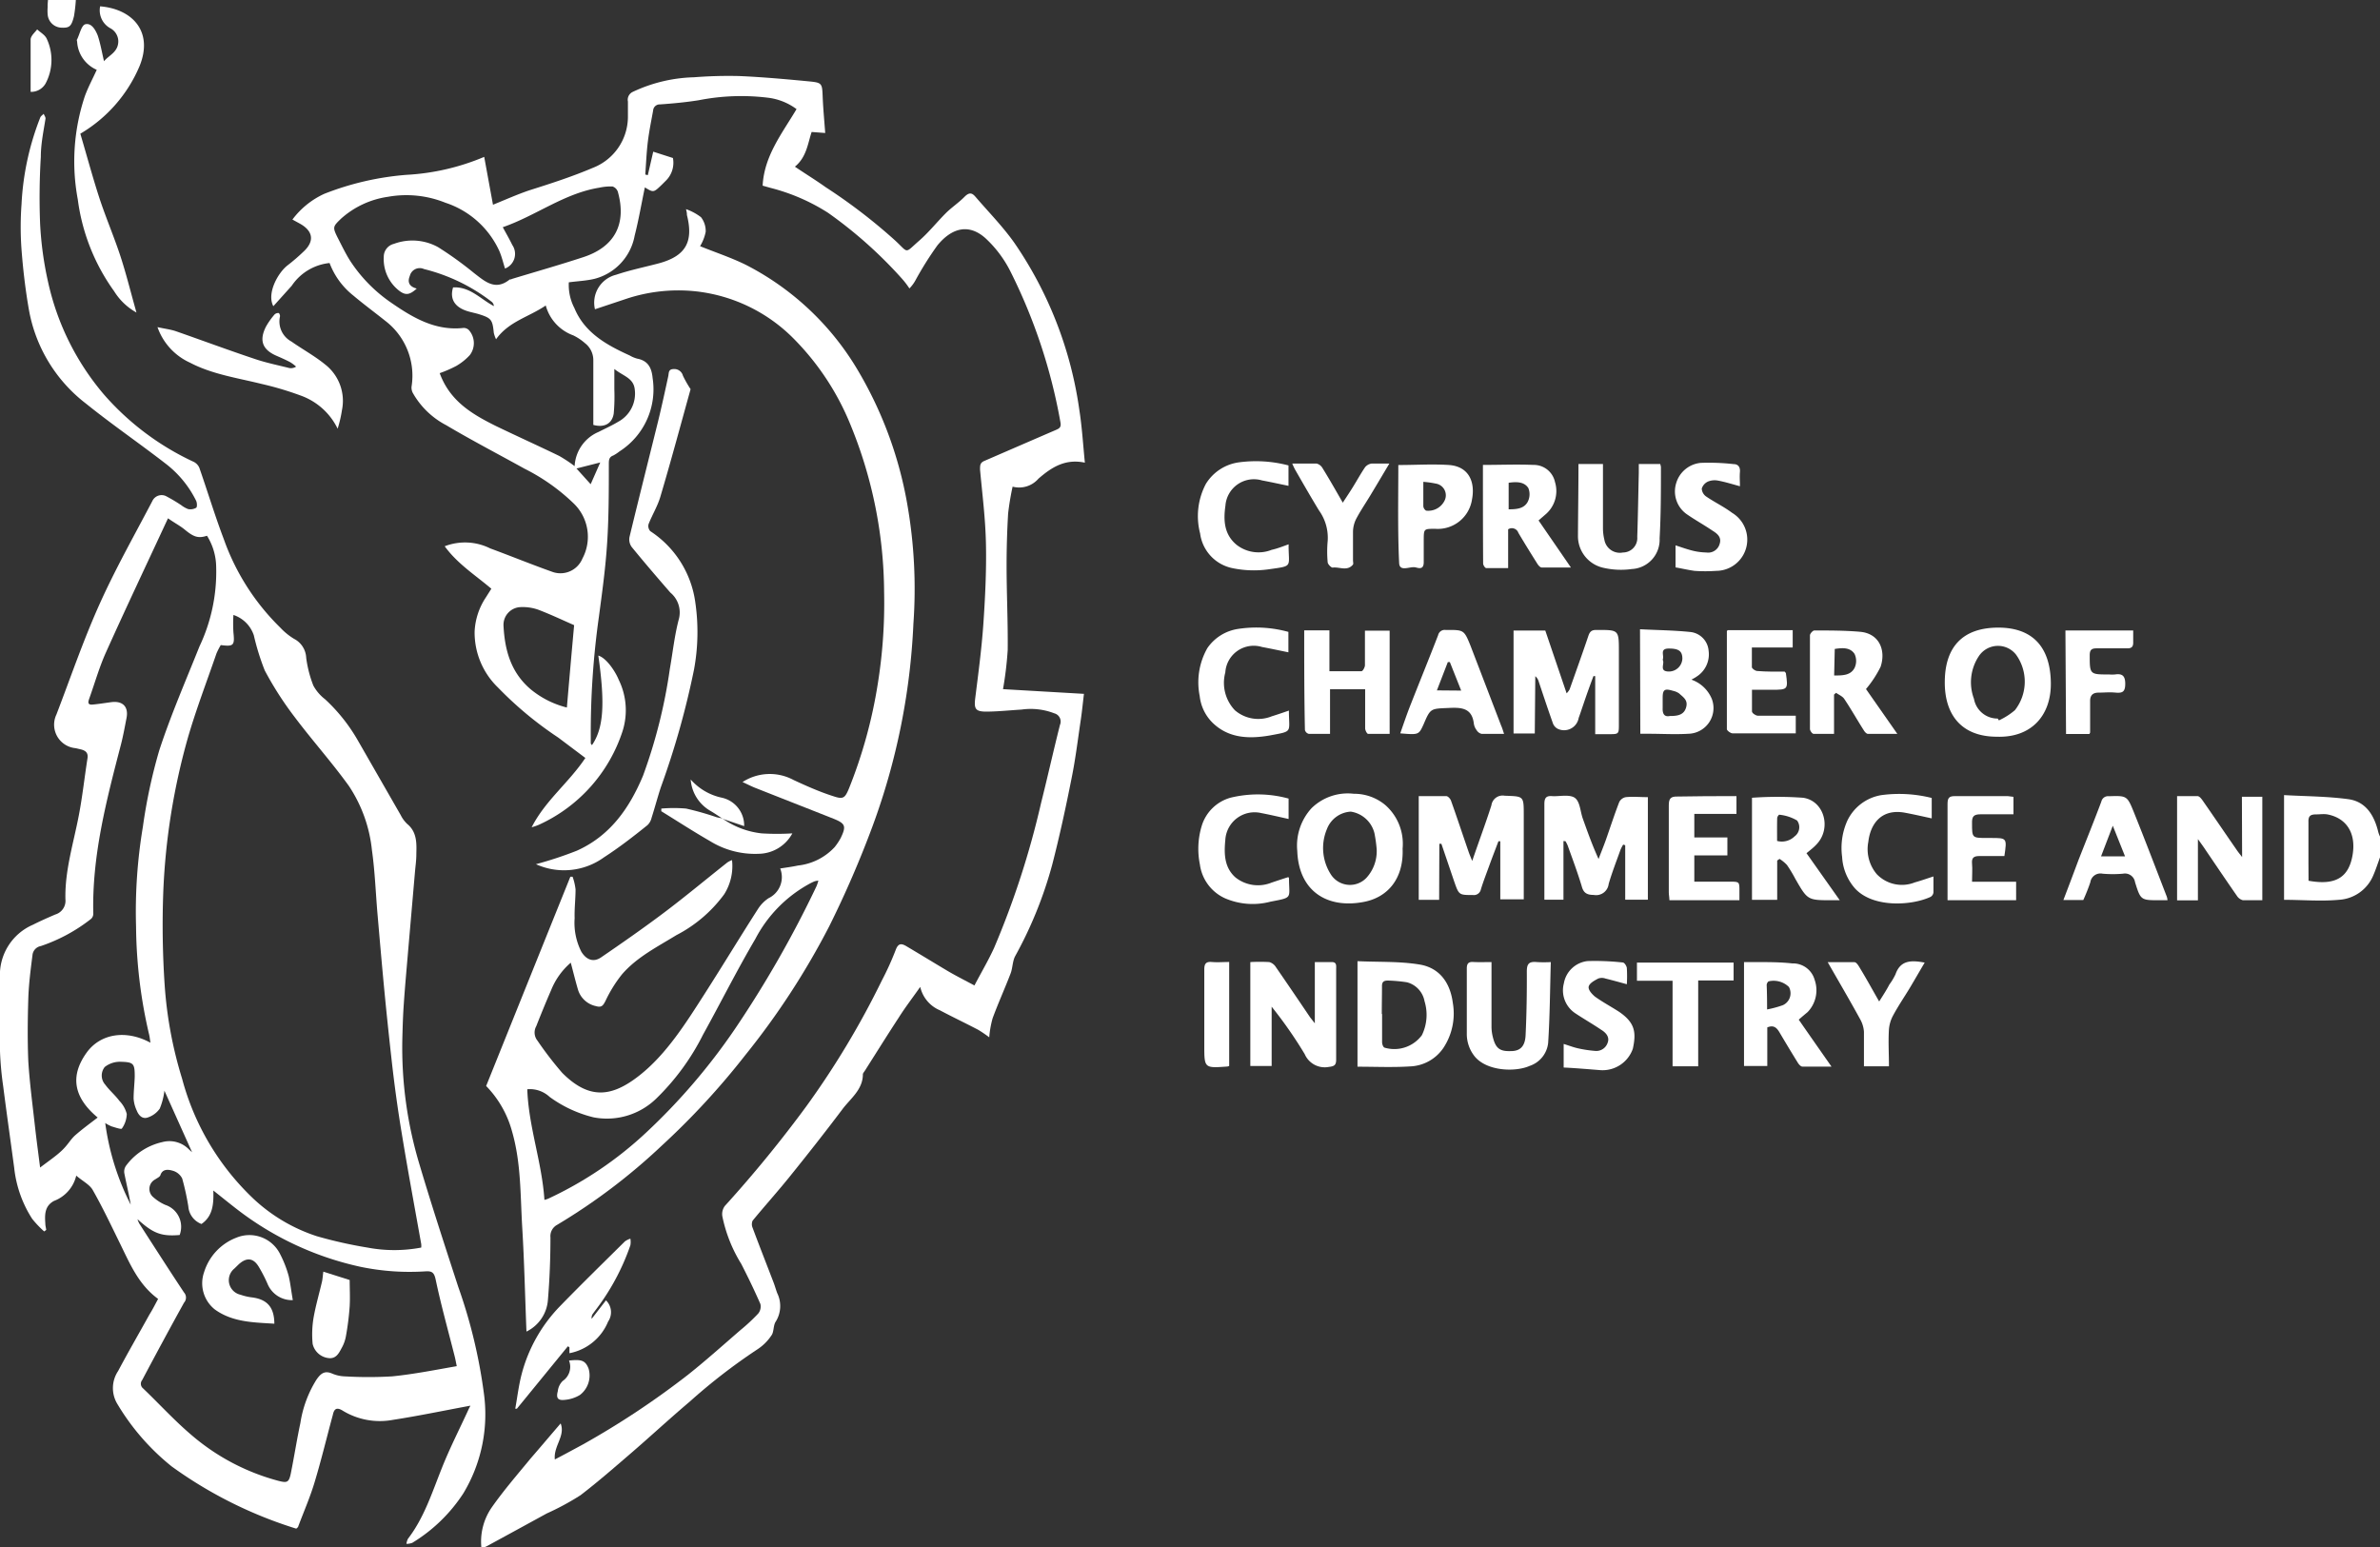
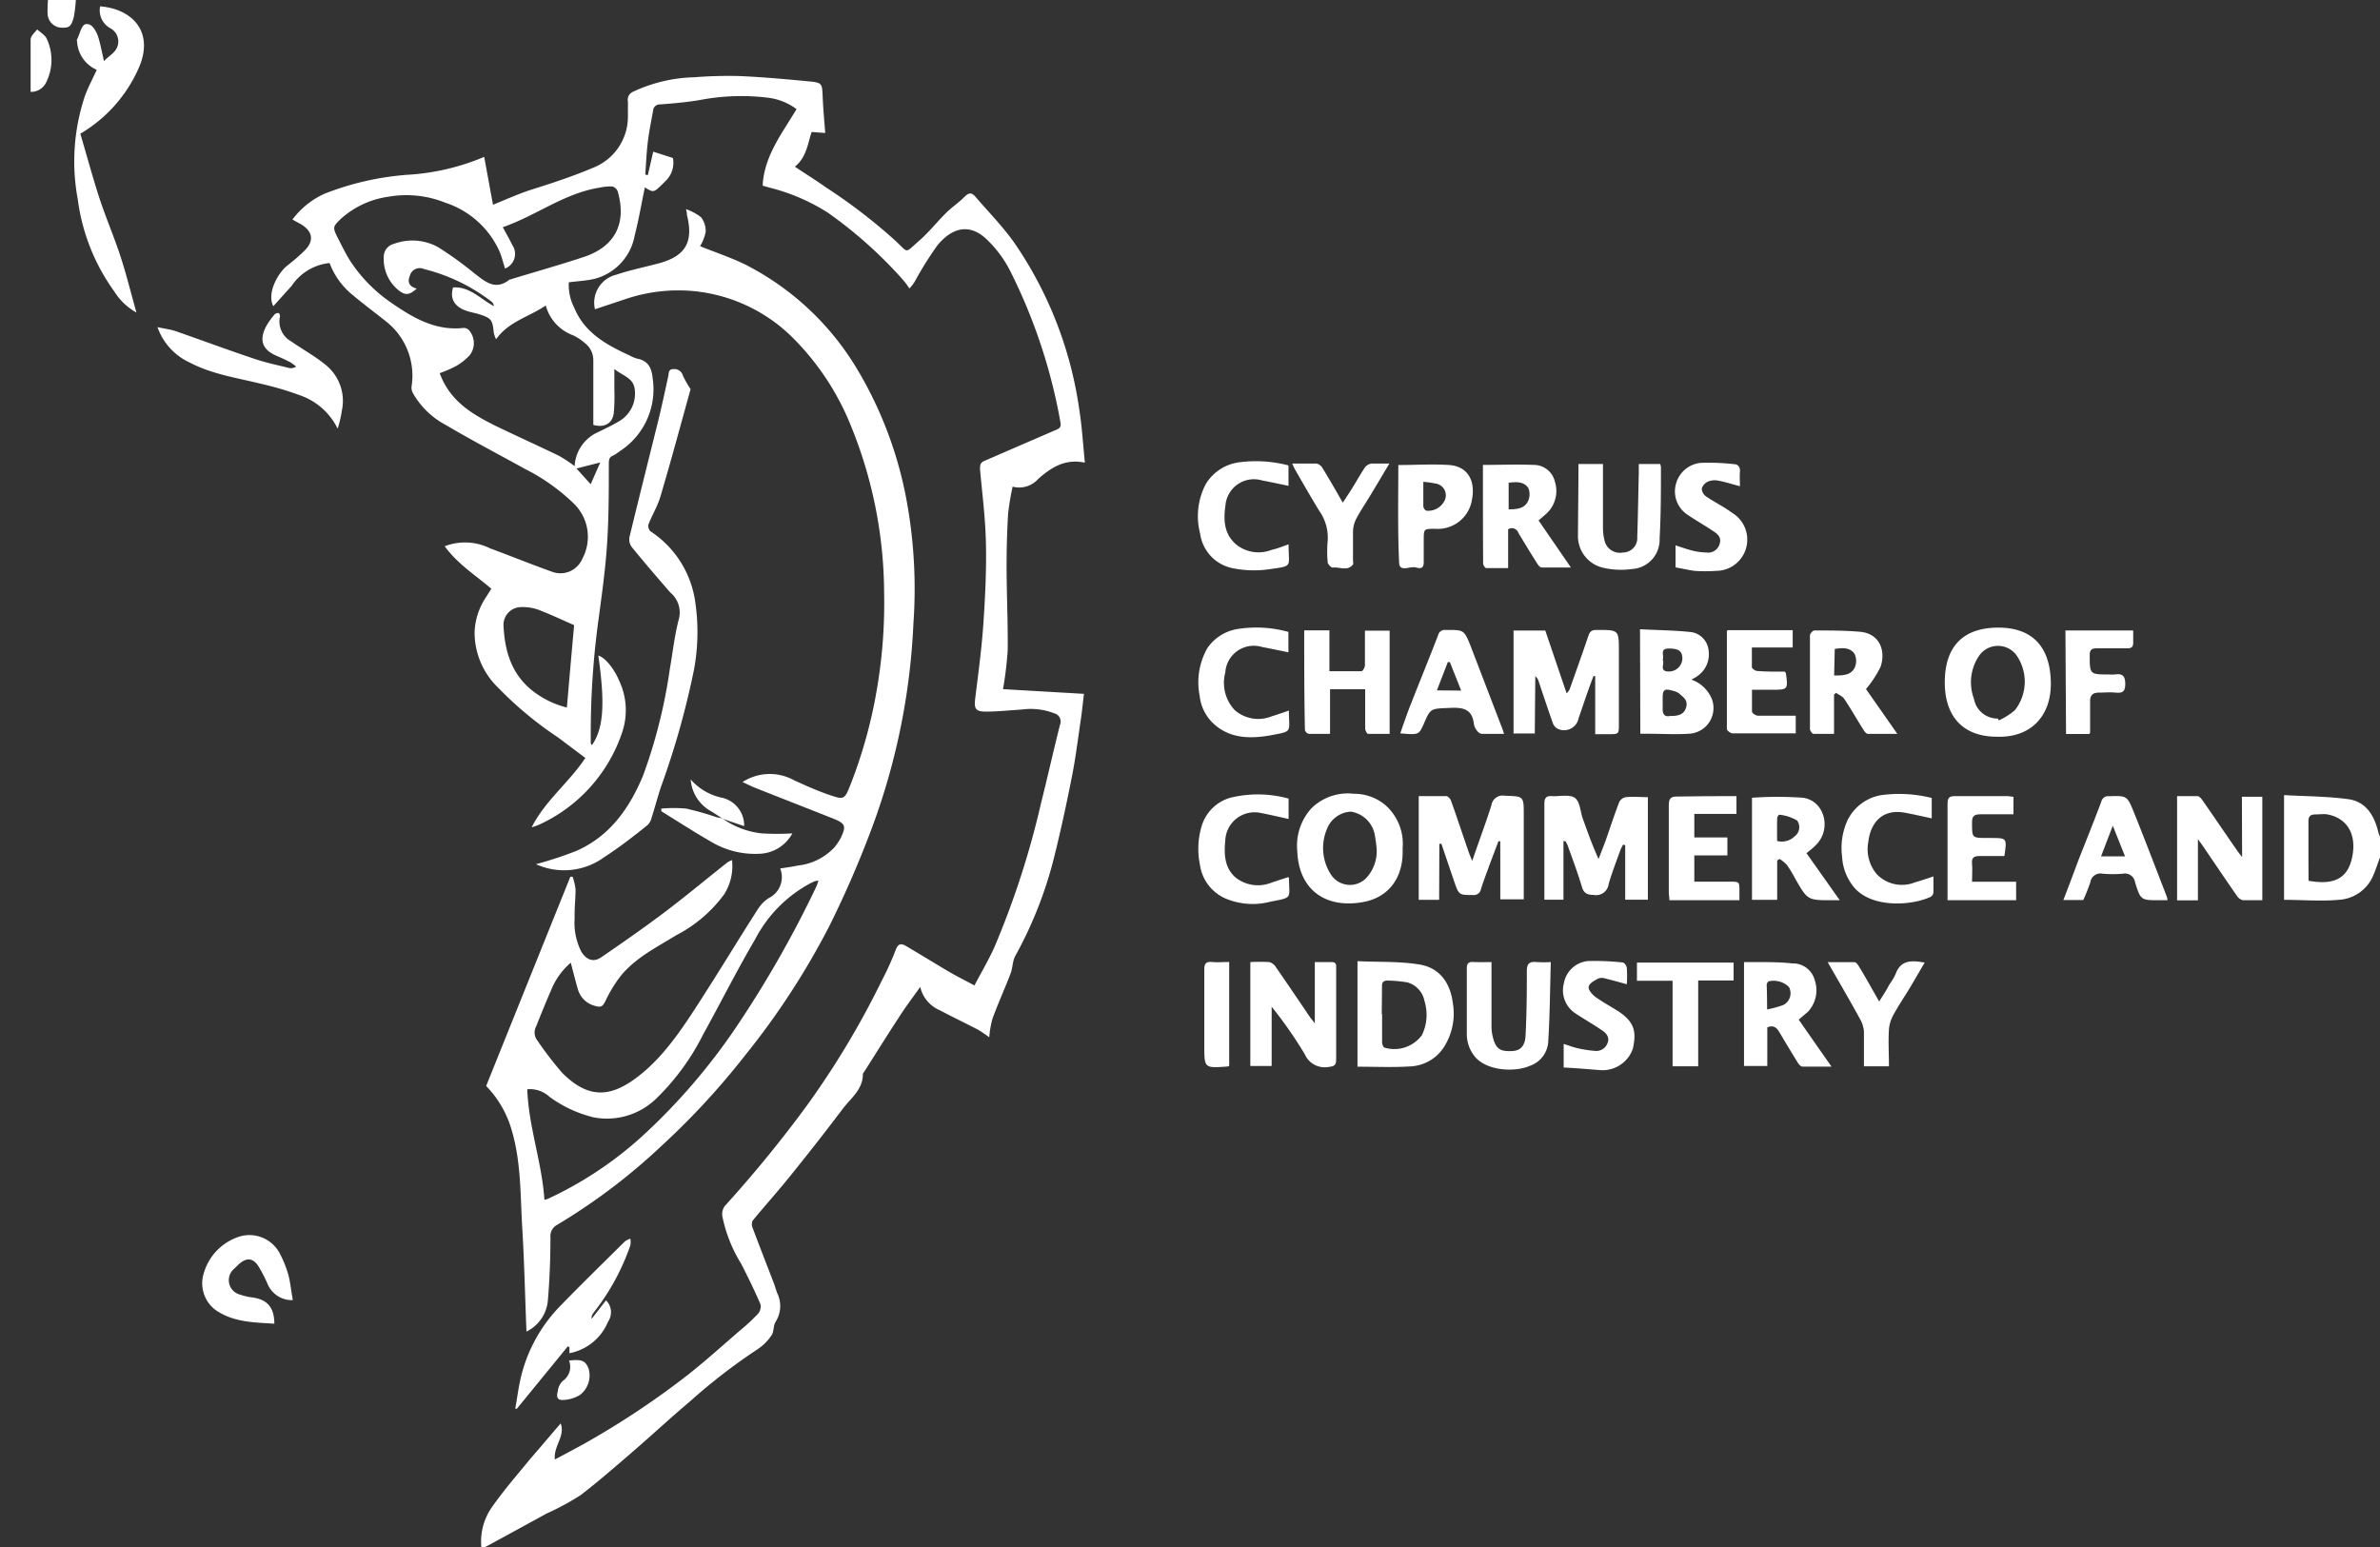
<svg xmlns="http://www.w3.org/2000/svg" width="233.18" height="151.61" viewBox="0 0 233.18 151.61">
  <rect x="0" y="0" width="233.18" height="151.61" fill="#333333" stroke="none" />
  <defs>
    <style>.cls-1{fill:#fff;}</style>
  </defs>
  <g id="Слой_2" data-name="Слой 2">
    <g id="Слой_1-2" data-name="Слой 1">
      <path class="cls-1" d="M233.18,84c-.22.6-.41,1.2-.67,1.79a3.89,3.89,0,0,1-3.39,2.37c-1.75.16-3.53,0-5.34,0V77.9c2.13.12,4.24.12,6.3.4,1.73.24,2.54,1.6,2.93,3.21a2.45,2.45,0,0,0,.17.45Zm-7,2.29c2.63.48,3.93-.31,4.31-2.5s-.62-3.65-2.47-4c-.36-.06-.73,0-1.09,0-.57,0-.78.16-.76.74,0,1.36,0,2.72,0,4.08Z" />
      <path class="cls-1" d="M43.57,53.52a5.53,5.53,0,0,1,4.46.21c2.06.76,4.09,1.59,6.15,2.32a2.33,2.33,0,0,0,2.88-1.32,4.53,4.53,0,0,0-.89-5.44,19.42,19.42,0,0,0-4.78-3.37c-2.56-1.42-5.16-2.77-7.67-4.26a8,8,0,0,1-3.29-3.19,1.16,1.16,0,0,1-.11-.58,6.76,6.76,0,0,0-2.59-6.47c-1-.8-2.1-1.61-3.12-2.47a7.37,7.37,0,0,1-2.32-3.18A5.09,5.09,0,0,0,28.58,28L26.78,30c-.66-1.24.43-3.25,1.39-4a18.82,18.82,0,0,0,1.59-1.37c1.07-1,.92-2-.38-2.72l-.73-.4a8.11,8.11,0,0,1,3.12-2.52,27.89,27.89,0,0,1,8.06-1.86,22.71,22.71,0,0,0,7.61-1.76l.86,4.69c1.21-.49,2.35-1,3.52-1.4C53.9,18,56,17.33,58.07,16.45a5.38,5.38,0,0,0,3.45-4.94c0-.52,0-1,0-1.56A.85.85,0,0,1,62,9,14.92,14.92,0,0,1,68,7.57a43.49,43.49,0,0,1,4.42-.12c2.31.1,4.62.31,6.92.53,1.2.12,1.21.22,1.26,1.46s.16,2.34.25,3.59l-1.33-.1c-.38,1.14-.5,2.47-1.64,3.4,1,.68,2.05,1.32,3,2a54.25,54.25,0,0,1,6.83,5.24c1.35,1.25.88,1.29,2.36,0,.94-.82,1.73-1.82,2.62-2.71.57-.56,1.24-1,1.8-1.57s.83-.31,1.16.08c1.26,1.46,2.62,2.85,3.73,4.42a38.27,38.27,0,0,1,6.37,16.39c.26,1.66.36,3.35.54,5.15-1.93-.41-3.27.46-4.55,1.57a2.5,2.5,0,0,1-2.53.78,26,26,0,0,0-.44,2.64c-.1,1.69-.15,3.39-.15,5.08,0,2.76.14,5.52.11,8.28a34.91,34.91,0,0,1-.46,3.84l7.93.46c-.1.81-.18,1.65-.3,2.47-.29,1.93-.52,3.88-.91,5.79-.56,2.83-1.17,5.65-1.89,8.44a40.06,40.06,0,0,1-3.64,9c-.27.51-.24,1.18-.46,1.73-.56,1.46-1.21,2.89-1.75,4.36a9.68,9.68,0,0,0-.33,1.86,12.32,12.32,0,0,0-1.09-.74c-1.24-.65-2.51-1.25-3.75-1.91a3.27,3.27,0,0,1-1.92-2.29c-.78,1.11-1.47,2-2.1,3-1.12,1.71-2.21,3.46-3.31,5.19-.07.12-.2.25-.21.37,0,1.51-1.21,2.37-2,3.42-1.67,2.22-3.39,4.4-5.13,6.56-1.19,1.48-2.46,2.89-3.67,4.36a.87.87,0,0,0,0,.71c.67,1.8,1.38,3.6,2.07,5.4.12.32.21.65.34,1a2.87,2.87,0,0,1-.17,2.82c-.23.39-.15,1-.4,1.32a4.8,4.8,0,0,1-1.37,1.36,57,57,0,0,0-6.64,5.13c-2,1.69-3.9,3.46-5.88,5.16-1.57,1.35-3.14,2.72-4.81,4a25.65,25.65,0,0,1-3.31,1.79q-2.92,1.6-5.86,3.2a4.84,4.84,0,0,1-.54.22,5.89,5.89,0,0,1,1-4c1.17-1.67,2.52-3.23,3.82-4.81,1-1.15,1.94-2.27,2.94-3.43.48,1.24-.71,2.2-.57,3.53,1-.52,1.88-1,2.75-1.47a82.25,82.25,0,0,0,10.31-6.84c1.75-1.39,3.42-2.89,5.12-4.36a18,18,0,0,0,1.75-1.63,1.1,1.1,0,0,0,.21-.93c-.58-1.33-1.21-2.63-1.87-3.92a14.25,14.25,0,0,1-1.86-4.68,1.35,1.35,0,0,1,.24-1A122.52,122.52,0,0,0,79,108.39,83.16,83.16,0,0,0,86.4,96.06a28.47,28.47,0,0,0,1.36-3c.26-.7.6-.62,1.07-.34,1.35.8,2.69,1.62,4,2.4.83.49,1.69.92,2.64,1.43.68-1.3,1.37-2.46,1.93-3.69A84.34,84.34,0,0,0,102,78.67c.64-2.55,1.21-5.11,1.85-7.65a.83.83,0,0,0-.55-1.13,6.41,6.41,0,0,0-3.21-.37c-1.14.07-2.27.19-3.4.2s-1.27-.26-1.14-1.33c.3-2.39.62-4.79.79-7.19.18-2.61.31-5.22.26-7.83s-.36-4.91-.58-7.36c0-.43,0-.68.44-.86,2.31-1,4.61-2,6.93-3,.4-.17.61-.27.5-.81A53.86,53.86,0,0,0,99,26.6a11.41,11.41,0,0,0-2.48-3.29c-1.61-1.41-3.25-1-4.67.72a32.29,32.29,0,0,0-2.15,3.42,3.58,3.58,0,0,1-.6.81,8,8,0,0,0-.77-1,43,43,0,0,0-7.2-6.41,19.32,19.32,0,0,0-5.63-2.44l-.78-.22c.15-2.93,1.91-5.12,3.32-7.5a5.87,5.87,0,0,0-2.83-1.12,21.55,21.55,0,0,0-6.75.25c-1.26.2-2.53.32-3.81.41a.64.64,0,0,0-.66.6c-.18,1-.39,2-.52,3.07s-.17,2.13-.25,3.2l.25.06L64,14.86l1.93.62a2.46,2.46,0,0,1-.71,2.24l-.36.36c-.83.8-.83.8-1.68.28-.33,1.56-.6,3.17-1,4.73a5.36,5.36,0,0,1-3.94,4.23c-.79.19-1.61.22-2.51.34a4.89,4.89,0,0,0,.55,2.53c1,2.42,3.17,3.62,5.42,4.64a3,3,0,0,0,.74.31c1.06.2,1.41.92,1.5,1.9a7.22,7.22,0,0,1-3.25,7.19,4,4,0,0,1-.61.4c-.44.16-.43.49-.43.88,0,2.53,0,5.07-.16,7.6S59,58,58.68,60.41a81.43,81.43,0,0,0-.8,11.78c0,.21,0,.43,0,.65A.42.42,0,0,0,58,73c1.13-1.64,1.3-4,.62-8.77.8.24,1.67,1.56,2,2.37A6.78,6.78,0,0,1,61,71.62a15.26,15.26,0,0,1-8.21,9.19,5.3,5.3,0,0,1-.7.24c1.35-2.64,3.65-4.37,5.26-6.79l-2.66-2a35.55,35.55,0,0,1-5.9-4.9,7.49,7.49,0,0,1-2.29-5.47,6.56,6.56,0,0,1,1.09-3.34l.55-.87C46.56,56.34,44.81,55.23,43.57,53.52Zm9.9-23.59c-1.67,1.14-3.61,1.55-4.87,3.31a3.18,3.18,0,0,1-.22-.63c-.13-1.3-.24-1.45-1.5-1.84-.33-.1-.66-.16-1-.26-1.32-.38-1.84-1.21-1.49-2.35,1.66-.1,2.7,1.16,4,1.83a.63.63,0,0,0-.19-.4,17.87,17.87,0,0,0-6.66-3.23,1,1,0,0,0-1.39.68c-.27.65,0,1.06.68,1.23-.69.63-1.09.7-1.74.2a3.92,3.92,0,0,1-1.49-3.3,1.3,1.3,0,0,1,1-1.28,5.2,5.2,0,0,1,4.33.33,34.67,34.67,0,0,1,3.51,2.53c1.08.83,2.09,1.77,3.5.63.05,0,.14,0,.21-.05,2.31-.7,4.63-1.36,6.92-2.11,3.16-1,4.35-3.28,3.46-6.44a.82.82,0,0,0-.52-.51,5.21,5.21,0,0,0-1.3.12c-3.43.55-6.19,2.74-9.45,3.87.34.63.66,1.18.93,1.74a1.54,1.54,0,0,1-.71,2.31c-.18-.57-.32-1.16-.55-1.7a8.83,8.83,0,0,0-5.3-4.75,10.23,10.23,0,0,0-5.61-.58,8.74,8.74,0,0,0-4.59,2.13c-.81.78-.86.84-.37,1.83.41.79.79,1.6,1.27,2.35a14.71,14.71,0,0,0,3.9,4c2.15,1.49,4.38,2.85,7.18,2.54a.71.71,0,0,1,.51.19,1.93,1.93,0,0,1,.11,2.47,5.59,5.59,0,0,1-1.34,1.07,12.06,12.06,0,0,1-1.61.7c1,2.73,3.14,4,5.49,5.17,2.07,1,4.16,1.94,6.22,2.94a14.38,14.38,0,0,1,1.51,1,3.85,3.85,0,0,1,2.34-3.35c.65-.33,1.32-.63,1.93-1a3.13,3.13,0,0,0,1.62-3.17c-.12-1.13-1.14-1.3-2-2,0,.79,0,1.38,0,2a18.71,18.71,0,0,1-.06,2.37c-.16,1-.93,1.4-2,1.11,0-2.09,0-4.2,0-6.31a2.1,2.1,0,0,0-.82-1.7,5.15,5.15,0,0,0-1.14-.76A4.32,4.32,0,0,1,53.47,29.93Zm2.78,31.32c-1.14-.5-2.32-1.06-3.53-1.52a4.62,4.62,0,0,0-1.7-.25,1.74,1.74,0,0,0-1.69,1.8c.12,2.43.73,4.61,2.66,6.25a9,9,0,0,0,3.55,1.79C55.77,66.62,56,64,56.25,61.25Zm2.56-15.94-2.33.59,1.39,1.54Z" />
-       <path class="cls-1" d="M15.49,127.26c-1.89-1.38-2.73-3.38-3.68-5.32-.88-1.79-1.73-3.6-2.72-5.34-.3-.54-1-.88-1.62-1.42a3.51,3.51,0,0,1-2.18,2.48c-.92.5-.91,1.34-.85,2.21,0,.21.06.42.09.63l-.2.15a9.85,9.85,0,0,1-1.18-1.24,11.46,11.46,0,0,1-1.76-5c-.36-2.68-.74-5.34-1.08-8A31.68,31.68,0,0,1,0,103c0-2.38,0-4.76,0-7.14a5.36,5.36,0,0,1,3.23-5.26c.71-.36,1.44-.68,2.18-1a1.4,1.4,0,0,0,1-1.49c-.07-2.82.8-5.52,1.32-8.26.35-1.83.55-3.7.84-5.54.09-.54-.17-.76-.61-.88l-.57-.13A2.31,2.31,0,0,1,5.53,70c1.38-3.6,2.63-7.26,4.21-10.78s3.42-6.76,5.18-10.12a1,1,0,0,1,1.35-.49,17,17,0,0,1,1.48.88,2.65,2.65,0,0,0,.69.39,1.16,1.16,0,0,0,.78-.13c.11-.08.09-.48,0-.68a10.34,10.34,0,0,0-3-3.65c-2.58-2-5.27-3.84-7.8-5.88a14.85,14.85,0,0,1-5.59-9.21c-.34-1.94-.57-3.9-.72-5.86a30.32,30.32,0,0,1,0-4.47,26.74,26.74,0,0,1,1.84-8.5c.06-.14.22-.23.33-.35.06.16.19.32.18.47C4.27,12.83,4,14.09,4,15.36a65.49,65.49,0,0,0-.07,6.57,33.67,33.67,0,0,0,.77,5.65A25.38,25.38,0,0,0,10.2,38.67,26.46,26.46,0,0,0,19,45.26a1.17,1.17,0,0,1,.53.57c.81,2.32,1.52,4.68,2.4,7a22.73,22.73,0,0,0,5.54,8.67,6.28,6.28,0,0,0,1.34,1.09A2.19,2.19,0,0,1,30,64.45a11.57,11.57,0,0,0,.7,2.72,4.28,4.28,0,0,0,1.15,1.34,16.93,16.93,0,0,1,3.19,4l4.22,7.35a3.11,3.11,0,0,0,.64.87c1,.82.91,2,.89,3,0,.55-.08,1.11-.13,1.66L40,93c-.15,1.8-.32,3.6-.44,5.4-.08,1.11-.11,2.22-.14,3.33a39.59,39.59,0,0,0,1.7,12.43c1.19,4,2.5,8,3.78,11.93a51,51,0,0,1,2.49,10.29,15,15,0,0,1-2,9.94,15.65,15.65,0,0,1-5,4.84,1.7,1.7,0,0,1-.57.1,1.54,1.54,0,0,1,.15-.5c1.59-2.07,2.36-4.53,3.31-6.9.79-2,1.77-3.9,2.66-5.85l.15-.29c-2.58.48-5.07,1-7.59,1.39a7,7,0,0,1-4.89-.88c-.64-.41-.88-.18-1,.39-.6,2.21-1.13,4.43-1.79,6.61-.44,1.47-1.06,2.88-1.6,4.32,0,.08-.12.14-.19.22a42,42,0,0,1-12.2-6.09,22.77,22.77,0,0,1-5.34-6.14,3,3,0,0,1,.08-3.21c1-1.88,2.06-3.71,3.09-5.57C14.94,128.32,15.19,127.82,15.49,127.26ZM21.63,63.2a7,7,0,0,0-.42.82c-.95,2.76-2,5.49-2.81,8.29a64.75,64.75,0,0,0-2.4,15,87.46,87.46,0,0,0,.14,9.3,40.21,40.21,0,0,0,1.7,9.07,25.06,25.06,0,0,0,7.07,11.84,16.6,16.6,0,0,0,6.14,3.6A43.15,43.15,0,0,0,36,122.23a14.15,14.15,0,0,0,5.27,0,1.94,1.94,0,0,0,0-.34c-.64-3.6-1.31-7.19-1.9-10.8-.4-2.4-.73-4.81-1-7.23s-.5-4.59-.72-6.89-.44-4.84-.65-7.26c-.19-2.14-.26-4.3-.56-6.42A13.91,13.91,0,0,0,34.18,77c-1.68-2.33-3.6-4.47-5.32-6.76a32.88,32.88,0,0,1-2.92-4.55,23.74,23.74,0,0,1-1.07-3.44,3.15,3.15,0,0,0-2-2,13.74,13.74,0,0,0,0,1.71C23,63.22,22.91,63.37,21.63,63.2Zm-8.16,56.25a2.25,2.25,0,0,0,.19.45c1.45,2.25,2.89,4.5,4.37,6.73a.75.75,0,0,1,0,1c-1.39,2.51-2.73,5-4.1,7.58a.58.58,0,0,0,.09.82c1.58,1.51,3.05,3.13,4.71,4.54a21.53,21.53,0,0,0,8.57,4.52c.82.21,1,.15,1.18-.67.34-1.67.6-3.37.95-5A11.18,11.18,0,0,1,31,135.18c.4-.58.78-.93,1.53-.61a3.44,3.44,0,0,0,1.26.28,39.54,39.54,0,0,0,4.62,0c2.12-.21,4.21-.63,6.34-1-.09-.45-.15-.78-.24-1.11-.62-2.45-1.3-4.88-1.82-7.35-.15-.7-.34-.87-1-.83a23.71,23.71,0,0,1-6.35-.44,30.32,30.32,0,0,1-12-5.55c-.77-.59-1.53-1.21-2.44-1.93.05,1.37-.07,2.53-1.16,3.28a2,2,0,0,1-1.29-1.73,25,25,0,0,0-.6-2.73,1.49,1.49,0,0,0-.93-.76c-.42-.12-1-.21-1.21.45-.07.17-.32.27-.5.4a1.05,1.05,0,0,0-.16,1.77,4.41,4.41,0,0,0,1.15.73A2.26,2.26,0,0,1,17.6,121C15.77,121.15,15,120.83,13.47,119.45Zm1.27-17.29c-.05-.3-.07-.56-.13-.8a47.85,47.85,0,0,1-1.28-10.59A50.29,50.29,0,0,1,14,81a51.94,51.94,0,0,1,1.6-7.47c1.13-3.46,2.59-6.81,3.94-10.19a17.07,17.07,0,0,0,1.64-7.79,5.88,5.88,0,0,0-.9-3.06c-.86.28-1.31.12-2.19-.61-.45-.37-1-.65-1.63-1.1-2.09,4.5-4.13,8.8-6.08,13.14-.65,1.44-1.09,3-1.62,4.48-.1.29-.26.68.31.63s1.19-.15,1.78-.23c1.15-.17,1.76.42,1.55,1.53-.17.88-.33,1.76-.55,2.62C10.44,78.37,9,83.82,9.14,89.54a.69.69,0,0,1-.21.48A16.44,16.44,0,0,1,4,92.69a1,1,0,0,0-.82.91C3,95,2.81,96.48,2.77,97.92c-.06,2-.08,4,0,6,.13,2.16.42,4.31.66,6.47.14,1.25.31,2.5.5,4,.81-.62,1.5-1.08,2.1-1.64s.8-1,1.28-1.47c.72-.64,1.51-1.21,2.26-1.79C7,107.35,7,105.23,8.46,103.17,9.8,101.27,12.33,100.85,14.74,102.16Zm1.37,4.7a6.62,6.62,0,0,1-.46,1.76,2.32,2.32,0,0,1-1.13.85c-.55.22-.93-.18-1.12-.66a3.28,3.28,0,0,1-.31-1.17c0-.72.09-1.45.11-2.17,0-1.23-.09-1.41-1.31-1.44a2.41,2.41,0,0,0-1.63.51,1.34,1.34,0,0,0,.06,1.74c.41.56.95,1,1.38,1.58a2.85,2.85,0,0,1,.72,1.28,2.58,2.58,0,0,1-.48,1.43c-.07.1-.66-.11-1-.21a3.91,3.91,0,0,1-.63-.33,24.77,24.77,0,0,0,2.5,8c-.17-1-.43-2.06-.63-3.09a1,1,0,0,1,.19-.76,6.09,6.09,0,0,1,3.56-2.29,2.67,2.67,0,0,1,2.53.67c.16.16.33.3.36.33Z" />
      <path class="cls-1" d="M51.58,130.46c-.14-3.48-.21-6.8-.41-10.12s-.11-6.38-1-9.48a10.19,10.19,0,0,0-2.54-4.46q4.11-10.22,8.25-20.5h.22a5.44,5.44,0,0,1,.29,1.24c0,.94-.12,1.88-.09,2.82a6.25,6.25,0,0,0,.66,3.29c.49.79,1.18,1.06,1.93.55,2.09-1.43,4.17-2.88,6.19-4.4s4.12-3.27,6.18-4.9a2.15,2.15,0,0,1,.46-.23,5.17,5.17,0,0,1-.77,3.35,13.44,13.44,0,0,1-4.68,4c-1.87,1.15-3.87,2.15-5.33,3.84a13,13,0,0,0-1.62,2.61c-.24.46-.38.67-.95.5A2.34,2.34,0,0,1,56.64,97c-.25-.84-.46-1.71-.72-2.68A6.94,6.94,0,0,0,54,97c-.51,1.17-1,2.37-1.46,3.54a1.27,1.27,0,0,0,.12,1.42,34.13,34.13,0,0,0,2.42,3.15c2.69,2.7,4.91,2.34,7.55.27s4.55-5.11,6.4-8S72.52,91.77,74.3,89a3.58,3.58,0,0,1,1-1,2.29,2.29,0,0,0,1.14-2.91c.63-.1,1.19-.17,1.74-.29A5.74,5.74,0,0,0,81.77,83a5.87,5.87,0,0,0,.6-.9c.55-1.15.47-1.41-.69-1.88-2.53-1-5.08-2-7.61-3-.42-.16-.82-.37-1.32-.6a4.91,4.91,0,0,1,5-.2C79,77,80.3,77.58,81.62,78c1,.34,1.16.21,1.57-.78A47.18,47.18,0,0,0,86,67a49.8,49.8,0,0,0,.62-9,43.68,43.68,0,0,0-3.28-16.35,25.69,25.69,0,0,0-5.49-8.38,15.94,15.94,0,0,0-9.7-4.73,16.18,16.18,0,0,0-6.86.76l-3,1a2.82,2.82,0,0,1,2.07-3.38c1.37-.46,2.79-.75,4.19-1.12,2.62-.71,3.42-2.09,2.75-4.74,0-.11,0-.23-.09-.57a5.21,5.21,0,0,1,1.47.79,2.21,2.21,0,0,1,.46,1.43,4.36,4.36,0,0,1-.55,1.41c1.55.63,3.12,1.14,4.57,1.87A27.09,27.09,0,0,1,83.88,36a38.75,38.75,0,0,1,5,13.34,48,48,0,0,1,.61,11.78,65.63,65.63,0,0,1-4,19.82,100.3,100.3,0,0,1-4.25,9.82A74.53,74.53,0,0,1,73,103.4a73.62,73.62,0,0,1-8.17,8.85A58.82,58.82,0,0,1,54.59,120a1.26,1.26,0,0,0-.66,1.23c0,2.06-.08,4.12-.25,6.16A3.75,3.75,0,0,1,51.58,130.46Zm1.76-12.9a3,3,0,0,0,.35-.11,36.61,36.61,0,0,0,9.63-6.5A60.23,60.23,0,0,0,72,100.82a106.73,106.73,0,0,0,8-14,4.26,4.26,0,0,0,.18-.54,1.72,1.72,0,0,0-.38.07,4.81,4.81,0,0,0-.46.22A13,13,0,0,0,74,92c-1.8,3.06-3.39,6.24-5.11,9.35a23.27,23.27,0,0,1-4.55,6.24,6.93,6.93,0,0,1-6.19,1.88,12.2,12.2,0,0,1-4.3-2,2.83,2.83,0,0,0-2.19-.75C51.79,110.41,53.1,113.87,53.34,117.56Z" />
      <path class="cls-1" d="M52.51,84.67a37.42,37.42,0,0,0,4-1.32C59.77,81.89,61.66,79.2,63,76a51.24,51.24,0,0,0,2.63-10.48c.29-1.64.46-3.3.89-4.9a2.53,2.53,0,0,0-.84-2.56c-1.28-1.47-2.55-2.95-3.79-4.47a1.26,1.26,0,0,1-.21-1c.91-3.77,1.86-7.53,2.79-11.29.36-1.47.69-3,1-4.43.07-.34,0-.7.52-.71a.87.87,0,0,1,.92.65,11.43,11.43,0,0,0,.75,1.32c-.95,3.42-1.91,7-2.95,10.5-.27.94-.81,1.81-1.17,2.73a.75.75,0,0,0,.17.68A9.92,9.92,0,0,1,68.12,59,20.21,20.21,0,0,1,68,65.58a81,81,0,0,1-3.25,11.54c-.33,1-.59,2-.91,3a1.46,1.46,0,0,1-.4.72C62,82,60.64,83.05,59.17,84A6.67,6.67,0,0,1,52.51,84.67Z" />
      <path class="cls-1" d="M7.87,13.1c.61,2.05,1.18,4.18,1.86,6.28.61,1.86,1.38,3.66,2,5.51s1.06,3.69,1.64,5.73a6,6,0,0,1-2.19-2.09,19.75,19.75,0,0,1-3.56-9A20.21,20.21,0,0,1,8.31,9.43c.32-.88.77-1.71,1.17-2.59A3.2,3.2,0,0,1,7.56,4.13c0-.1-.07-.21,0-.28.25-.52.42-1.36.79-1.47.6-.16,1,.53,1.23,1.11.26.79.4,1.61.61,2.51.5-.61,1.42-.9,1.4-2a1.48,1.48,0,0,0-.83-1.26A2,2,0,0,1,9.81.62c3.14.26,5.24,2.45,3.87,5.84A14,14,0,0,1,7.87,13.1Z" />
      <path class="cls-1" d="M150.37,71.86h-2.08V61.78h3.11l2.09,6.15a2,2,0,0,0,.29-.38c.62-1.75,1.25-3.5,1.84-5.25.14-.41.31-.58.76-.58,2.23,0,2.23-.06,2.23,2.15v7.06c0,1,0,1-1,1h-1.32V66.24l-.17,0c-.35.93-.69,1.87-1,2.8-.15.43-.29.87-.45,1.3a1.45,1.45,0,0,1-2.06,1.06,1,1,0,0,1-.49-.61c-.47-1.32-.91-2.65-1.36-4a1.06,1.06,0,0,0-.34-.54Z" />
      <path class="cls-1" d="M141,88.16h-2V78c.92,0,1.81,0,2.7,0,.16,0,.39.25.46.44.59,1.65,1.14,3.32,1.72,5,.08.24.18.47.36.91.68-2,1.32-3.69,1.88-5.45a1.11,1.11,0,0,1,1.3-.94c1.86.07,1.87,0,1.87,1.87v8.28h-2.3V82.42l-.18,0c-.3.8-.61,1.59-.9,2.39s-.58,1.54-.82,2.32a.7.7,0,0,1-.78.56c-1.37,0-1.37,0-1.83-1.31l-1.26-3.71-.2,0Z" />
      <path class="cls-1" d="M153.18,82.4v5.75h-1.87c0-.23,0-.46,0-.69,0-2.89,0-5.78,0-8.67,0-.6.16-.84.77-.79s1.68-.2,2.2.16.54,1.29.78,2c.47,1.31.93,2.62,1.56,4,.23-.61.48-1.22.7-1.83.44-1.25.85-2.52,1.33-3.76a.91.91,0,0,1,.64-.47c.7-.07,1.4,0,2.16,0V88.15h-2.22V82.81l-.2-.06a4,4,0,0,0-.26.5c-.4,1.12-.83,2.22-1.16,3.35a1.24,1.24,0,0,1-1.47,1.08c-.65,0-1-.19-1.17-.85-.41-1.36-.91-2.69-1.38-4a4,4,0,0,0-.21-.41Z" />
      <path class="cls-1" d="M133,104.51V94.17c2.06.1,4.1,0,6.09.33s3,1.83,3.25,3.76a6.11,6.11,0,0,1-.93,4.42,4.13,4.13,0,0,1-3.23,1.8C136.46,104.59,134.75,104.51,133,104.51Zm2.41-5.16c0,.92,0,1.84,0,2.76,0,.19.1.47.23.53a3.36,3.36,0,0,0,3.67-1.22,4.54,4.54,0,0,0,.26-3.32,2.36,2.36,0,0,0-1.72-1.86,14.6,14.6,0,0,0-1.87-.17c-.45,0-.59.16-.58.59C135.4,97.56,135.38,98.46,135.38,99.35Z" />
      <path class="cls-1" d="M219.65,78.06h2V88.2c-.66,0-1.29,0-1.9,0a1,1,0,0,1-.59-.43c-1.12-1.61-2.21-3.23-3.31-4.85l-.51-.71v6H213.3V78c.68,0,1.33,0,2,0,.18,0,.38.25.51.44,1.13,1.62,2.24,3.26,3.37,4.89.11.16.24.32.49.64Z" />
      <path class="cls-1" d="M15.43,32.05c.7.16,1.27.22,1.8.4,2.55.89,5.08,1.83,7.65,2.69,1.13.39,2.31.63,3.47.92a.93.93,0,0,0,.66-.14,3.87,3.87,0,0,0-.57-.43c-.45-.24-.91-.44-1.37-.64-1.37-.6-1.7-1.51-1-2.87a7.3,7.3,0,0,1,.83-1.17.52.52,0,0,1,.4-.14c.06,0,.16.24.13.34a2.23,2.23,0,0,0,1.12,2.45c1.08.76,2.26,1.4,3.28,2.23a4.52,4.52,0,0,1,1.67,4.51A11.78,11.78,0,0,1,33.08,42a6.44,6.44,0,0,0-3.66-3.26,30.92,30.92,0,0,0-3.81-1.13c-2.38-.59-4.83-.94-7-2.08A6,6,0,0,1,15.43,32.05Z" />
      <path class="cls-1" d="M137.42,83.14c.12,2.94-1.45,4.79-3.83,5.23-3.6.68-6.35-1.09-6.49-5a5.42,5.42,0,0,1,1.41-4.2,5.07,5.07,0,0,1,4.13-1.4,4.75,4.75,0,0,1,3.08,1.1A5.05,5.05,0,0,1,137.42,83.14Zm-2.54.06a13.48,13.48,0,0,0-.22-1.57,2.82,2.82,0,0,0-2.32-2.11A2.66,2.66,0,0,0,130,81.24a4.78,4.78,0,0,0,.39,4.43,2.22,2.22,0,0,0,3.49.33A3.87,3.87,0,0,0,134.88,83.2Z" />
      <path class="cls-1" d="M195.66,72.18c-3.64,0-5.13-2.33-5.12-5.33,0-3.4,1.69-5.36,5.25-5.36,3.21,0,5.07,1.75,5.14,5.34C201,70.11,199,72.29,195.66,72.18Zm.07-1.78.11.18a6.75,6.75,0,0,0,1.57-1,4.53,4.53,0,0,0,.12-5.43,2.25,2.25,0,0,0-3.65.13,4.62,4.62,0,0,0-.48,4.19A2.34,2.34,0,0,0,195.73,70.4Z" />
      <path class="cls-1" d="M122.5,94.26a16.45,16.45,0,0,1,1.87,0,1.14,1.14,0,0,1,.64.5c1.12,1.62,2.23,3.26,3.34,4.9l.47.6v-6h1.67c.49,0,.42.37.42.68,0,1.48,0,3,0,4.44s0,3,0,4.44c0,.53-.18.65-.71.71a2.14,2.14,0,0,1-2.37-1.25,42.18,42.18,0,0,0-3.24-4.65v5.81H122.5Z" />
      <path class="cls-1" d="M180.25,88.2h-.76c-2.39,0-2.39,0-3.59-2.09a13.26,13.26,0,0,0-.82-1.36,3.6,3.6,0,0,0-.73-.6l-.23.16v3.85h-2.47v-10a35.07,35.07,0,0,1,5,0c2.09.29,2.81,3,1.34,4.55-.29.32-.63.58-1,.88Zm-6.14-5.81a1.79,1.79,0,0,0,1.72-.45,1.11,1.11,0,0,0,.24-1.55,4.25,4.25,0,0,0-1.76-.57.53.53,0,0,0-.19.32C174.1,80.89,174.11,81.63,174.11,82.39Z" />
      <path class="cls-1" d="M145.29,45.55c1.72,0,3.33-.07,4.94,0a2.12,2.12,0,0,1,2.12,1.68,3,3,0,0,1-.85,3.1l-.76.66,3.17,4.61c-1.06,0-2,0-2.86,0-.16,0-.35-.23-.45-.4-.63-1-1.25-2-1.84-3a.67.67,0,0,0-1-.34v3.8c-.76,0-1.45,0-2.14,0-.12,0-.31-.29-.31-.45C145.29,52,145.29,48.75,145.29,45.55Zm2.52,1.75v2.6c.78,0,1.51-.06,1.87-.74a1.62,1.62,0,0,0,.06-1.34C149.33,47.18,148.56,47.19,147.81,47.3Z" />
      <path class="cls-1" d="M176.23,99.9c1.06,1.53,2.09,3,3.21,4.6-1,0-1.95,0-2.85,0-.16,0-.35-.22-.45-.38-.62-1-1.22-2-1.81-3-.26-.43-.56-.72-1.18-.46v3.78h-2.28V94.26c.38,0,.78,0,1.18,0,1.18,0,2.37,0,3.55.13A2.2,2.2,0,0,1,177.79,96a3.08,3.08,0,0,1-.69,3.16C176.85,99.37,176.57,99.6,176.23,99.9Zm-3.1-1a10.31,10.31,0,0,0,1.55-.42,1.28,1.28,0,0,0,.59-1.78,2.15,2.15,0,0,0-2-.55.5.5,0,0,0-.18.35C173.12,97.19,173.13,97.91,173.13,98.87Z" />
      <path class="cls-1" d="M160.68,61.65c1.66.09,3.3.1,4.93.27a2,2,0,0,1,1.79,1.83,2.58,2.58,0,0,1-1.19,2.55c-.13.1-.29.17-.49.29a3.36,3.36,0,0,1,2,1.9,2.52,2.52,0,0,1-2.29,3.4c-1.31.08-2.62,0-3.93,0h-.79Zm2.92,8.5c.75,0,1.37-.09,1.59-.82s-.25-1-.69-1.4a1.69,1.69,0,0,0-.6-.25c-.8-.24-1-.13-1,.68,0,.34,0,.68,0,1C162.87,70,163.11,70.25,163.6,70.15Zm-.7-5.51c.24.36-.38,1.11.54,1.15a1.32,1.32,0,0,0,1.39-1.25c0-.75-.36-1-1.32-1S163.09,64.23,162.9,64.64Z" />
      <path class="cls-1" d="M127.78,61.76h2.47v4c1.08,0,2.11,0,3.14,0,.13,0,.33-.37.34-.57,0-1.12,0-2.23,0-3.4h2.42V71.9c-.68,0-1.39,0-2.11,0-.11,0-.29-.35-.29-.54,0-1,0-2,0-3,0-.26,0-.52,0-.83h-3.44V71.9c-.74,0-1.41,0-2.08,0a.52.52,0,0,1-.38-.38C127.78,68.28,127.78,65.06,127.78,61.76Z" />
      <path class="cls-1" d="M182.82,67.51l3.07,4.39c-1.06,0-2,0-2.88,0-.14,0-.31-.19-.4-.34-.64-1-1.24-2.07-1.91-3.07-.17-.27-.53-.41-.81-.61l-.2.17V71.9c-.72,0-1.36,0-2,0-.14,0-.36-.31-.36-.48,0-3.06,0-6.11,0-9.17,0-.17.28-.48.43-.48,1.5,0,3,0,4.49.13,1.88.17,2.54,1.82,2,3.43A10.75,10.75,0,0,1,182.82,67.51Zm-3.12-1.33c.83,0,1.61,0,2-.74a1.6,1.6,0,0,0,0-1.37c-.44-.67-1.22-.6-1.94-.49Z" />
      <path class="cls-1" d="M55.79,132.58V132l-.15-.1-5,6.12-.16,0c.21-1.14.34-2.31.64-3.43a15,15,0,0,1,3.73-6.6c2.09-2.15,4.24-4.25,6.37-6.36a1.82,1.82,0,0,1,.54-.27,1.81,1.81,0,0,1,0,.65,22.52,22.52,0,0,1-3.45,6.4l-.22.3a.65.65,0,0,0-.12.5l1.4-1.81a1.62,1.62,0,0,1,.21,2.08A5.14,5.14,0,0,1,55.79,132.58Z" />
      <path class="cls-1" d="M146.13,94.26c0,2.17,0,4.26,0,6.34a4.14,4.14,0,0,0,.13,1c.27,1.11.68,1.42,1.77,1.38.91,0,1.39-.46,1.44-1.56.1-2.08.13-4.16.12-6.24,0-.75.21-1,1-.92a11.84,11.84,0,0,0,1.35,0c-.08,2.71-.09,5.32-.26,7.92a2.67,2.67,0,0,1-1.81,2.25c-1.36.61-4.11.54-5.34-.87a3.51,3.51,0,0,1-.82-2.34c0-2.11,0-4.22,0-6.33,0-.46.14-.67.63-.64S145.47,94.26,146.13,94.26Z" />
      <path class="cls-1" d="M154.65,45.46h2.4c0,.25,0,.5,0,.76,0,1.84,0,3.68,0,5.53a4.87,4.87,0,0,0,.14,1.14,1.54,1.54,0,0,0,1.82,1.24,1.41,1.41,0,0,0,1.4-1.53c.07-2.08.1-4.16.15-6.24v-.9h2.1a2,2,0,0,1,.07.29c0,2.35,0,4.7-.13,7a2.87,2.87,0,0,1-2.72,3,7.65,7.65,0,0,1-2.74-.11,3.17,3.17,0,0,1-2.54-3.12C154.61,50.25,154.65,47.9,154.65,45.46Z" />
      <path class="cls-1" d="M147.36,71.9c-.8,0-1.5,0-2.2,0a.78.78,0,0,1-.48-.35,1.4,1.4,0,0,1-.28-.65c-.18-1.52-1.18-1.6-2.42-1.54-1.82.08-1.82,0-2.51,1.62C139,72,139,72,137.19,71.85c.35-1,.67-1.95,1.05-2.9.88-2.24,1.79-4.47,2.66-6.72a.66.66,0,0,1,.73-.51c1.76,0,1.8-.06,2.44,1.54,1,2.6,2,5.21,3,7.82C147.18,71.32,147.25,71.57,147.36,71.9Zm-4.2-4.24-1.11-2.79-.2,0-1.07,2.77Z" />
      <path class="cls-1" d="M212.36,88.2h-.78c-1.83,0-1.85,0-2.4-1.77A1,1,0,0,0,208,85.6a11.78,11.78,0,0,1-2,0,1,1,0,0,0-1.2.84,18.51,18.51,0,0,1-.69,1.74h-1.95c.51-1.33,1-2.63,1.48-3.92.75-1.91,1.52-3.81,2.24-5.73a.67.67,0,0,1,.73-.52c1.75-.05,1.79-.08,2.46,1.58,1.1,2.73,2.15,5.49,3.21,8.23A1.44,1.44,0,0,1,212.36,88.2ZM207,80.9l-1.15,3h2.35Z" />
      <path class="cls-1" d="M170.13,78v1.74H166v2.31h3.24v1.76H166v2.57h3.48c.95,0,.95,0,.94,1,0,.26,0,.52,0,.82h-6.86c0-.27-.06-.53-.06-.78,0-2.84,0-5.68,0-8.52,0-.67.19-.88.87-.86C166.23,78,168.14,78,170.13,78Z" />
      <path class="cls-1" d="M137,45.56c1.72,0,3.35-.11,5,0,2,.17,2.53,1.77,2.22,3.37a3.39,3.39,0,0,1-3.61,2.88c-1.12,0-1.11,0-1.12,1.09,0,.72,0,1.45,0,2.18s-.45.6-.79.51c-.55-.14-1.58.5-1.62-.44C136.93,52,137,48.74,137,45.56Zm2.45,1.65c0,.9,0,1.65,0,2.39a.58.58,0,0,0,.27.43,1.78,1.78,0,0,0,1.82-1,1.16,1.16,0,0,0-.87-1.65A8.84,8.84,0,0,0,139.46,47.21Z" />
      <path class="cls-1" d="M197.27,78.07v1.71c-1.09,0-2.16,0-3.21,0-.68,0-.87.2-.85.87,0,1.45,0,1.45,1.48,1.45h.36c1.59,0,1.59,0,1.33,1.77-.8,0-1.61,0-2.43,0-.57,0-.79.16-.74.74s0,1.11,0,1.78h4.32V88.2h-6.72c0-.28,0-.49,0-.7,0-2.91,0-5.83,0-8.74,0-.55.13-.77.73-.76,1.72,0,3.45,0,5.17,0C196.84,78,197,78.05,197.27,78.07Z" />
      <path class="cls-1" d="M189.26,78.18v2c-.88-.19-1.74-.39-2.6-.55-2.41-.45-3.42,1.19-3.61,2.84a3.79,3.79,0,0,0,.83,3.18,3.41,3.41,0,0,0,3.73.8c.58-.16,1.14-.36,1.82-.58,0,.58,0,1.08,0,1.57a.59.59,0,0,1-.28.43c-1.84.86-5.64,1.11-7.41-.83a5.1,5.1,0,0,1-1.26-3.1,6.53,6.53,0,0,1,.51-3.53,4.5,4.5,0,0,1,3.35-2.51A13.11,13.11,0,0,1,189.26,78.18Z" />
      <path class="cls-1" d="M126.24,85.93c0,.07.05.09.05.12,0,2,.43,1.86-1.81,2.29A6.83,6.83,0,0,1,120,88a4.25,4.25,0,0,1-2.44-3.3,7.73,7.73,0,0,1,.18-3.79,4.1,4.1,0,0,1,2.84-2.76,11.35,11.35,0,0,1,5.67.09v2c-.9-.2-1.79-.41-2.68-.58a2.87,2.87,0,0,0-3.52,2.64c-.13,1.34-.11,2.69,1,3.67a3.54,3.54,0,0,0,3.54.5C125.2,86.27,125.72,86.09,126.24,85.93Z" />
      <path class="cls-1" d="M126.25,53.33a.36.36,0,0,1,0,.11c0,2.12.46,2-1.83,2.32a10.3,10.3,0,0,1-3.59-.08,4,4,0,0,1-3.25-3.42,6.75,6.75,0,0,1,.57-4.86,4.52,4.52,0,0,1,3.29-2.11,12.55,12.55,0,0,1,4.8.31v2c-.88-.18-1.73-.37-2.59-.53a2.8,2.8,0,0,0-3.59,2.48c-.2,1.4-.15,2.81,1.11,3.84a3.49,3.49,0,0,0,3.42.48C125.18,53.74,125.71,53.52,126.25,53.33Z" />
      <path class="cls-1" d="M126.28,69.62c0,2.2.45,2-1.89,2.44-2,.34-4,.29-5.58-1.24a4.34,4.34,0,0,1-1.27-2.63,6.79,6.79,0,0,1,.75-4.69,4.45,4.45,0,0,1,3-1.88,11.79,11.79,0,0,1,4.94.29v2c-.88-.18-1.72-.36-2.58-.52a2.79,2.79,0,0,0-3.6,2.49,3.9,3.9,0,0,0,.94,3.71,3.51,3.51,0,0,0,3.61.59C125.18,70,125.7,69.82,126.28,69.62Z" />
      <path class="cls-1" d="M174.85,65.8l.12.14c.23,1.62.21,1.64-1.38,1.64h-1.94c0,.78,0,1.46,0,2.12,0,.17.36.41.56.42,1,0,1.94,0,2.91,0l.82,0v1.73h-2.77c-1.14,0-2.28,0-3.42,0-.2,0-.56-.27-.56-.41,0-3.2,0-6.4,0-9.6,0,0,0,0,.07-.1h6.38v1.7h-4c0,.72,0,1.32,0,1.92,0,.15.33.37.52.38C173.08,65.82,174,65.8,174.85,65.8Z" />
      <path class="cls-1" d="M153.2,104.59v-2.31c.53.16,1,.35,1.5.45a11.5,11.5,0,0,0,1.56.23,1.17,1.17,0,0,0,1.25-.8c.22-.58-.2-1-.62-1.26-.84-.57-1.72-1.07-2.56-1.63a2.69,2.69,0,0,1-1.11-2.93,2.65,2.65,0,0,1,2.33-2.18,24.74,24.74,0,0,1,3.44.14c.16,0,.38.34.4.55a13.67,13.67,0,0,1,0,1.58c-.73-.2-1.41-.39-2.1-.56a1.06,1.06,0,0,0-.7,0c-.36.19-.83.44-.93.76s.29.74.59,1c.76.55,1.61,1,2.38,1.5,1.55,1.06,1.7,2,1.35,3.61a3.14,3.14,0,0,1-3.14,2.11C155.66,104.76,154.46,104.65,153.2,104.59Z" />
      <path class="cls-1" d="M164.16,55.59V53.43c.61.2,1.19.41,1.79.55a6.17,6.17,0,0,0,1.22.15,1.17,1.17,0,0,0,1.32-.87c.2-.66-.28-1-.71-1.27-.84-.57-1.73-1.06-2.56-1.64a2.73,2.73,0,0,1-1-3,2.78,2.78,0,0,1,2.41-2,21.64,21.64,0,0,1,3.21.12c.45,0,.67.28.63.77s0,.86,0,1.4c-.77-.21-1.44-.42-2.13-.55a1.75,1.75,0,0,0-1,.09,1.12,1.12,0,0,0-.61.69,1,1,0,0,0,.41.76c.83.57,1.74,1,2.57,1.62a3.06,3.06,0,0,1-1.58,5.68,14.86,14.86,0,0,1-2.11,0C165.37,55.84,164.8,55.7,164.16,55.59Z" />
      <path class="cls-1" d="M169.85,94.31v1.75h-3.47v8.41h-2.51V96.09h-3.49V94.31Z" />
      <path class="cls-1" d="M126.61,45.42c.84,0,1.62,0,2.39,0a.92.92,0,0,1,.56.42c.67,1.08,1.3,2.19,2,3.41.33-.51.62-.94.89-1.37.44-.7.83-1.42,1.29-2.1a1,1,0,0,1,.63-.36c.53,0,1.07,0,1.75,0-.68,1.14-1.3,2.19-1.93,3.23-.45.74-.94,1.46-1.34,2.23a2.93,2.93,0,0,0-.29,1.17c0,.94,0,1.89,0,2.84,0,.14.05.34,0,.42-.56.69-1.33.21-2,.3-.14,0-.46-.32-.48-.51a11.34,11.34,0,0,1,0-2.1,4.58,4.58,0,0,0-.86-3c-.8-1.32-1.57-2.66-2.34-4A6.17,6.17,0,0,1,126.61,45.42Z" />
      <path class="cls-1" d="M185.07,104.47h-2.45c0-1.13,0-2.26,0-3.38a2.88,2.88,0,0,0-.36-1.21c-1-1.83-2.07-3.65-3.19-5.61.95,0,1.79,0,2.62,0,.2,0,.41.36.55.6.61,1,1.2,2.08,1.87,3.25.4-.63.73-1.14,1-1.66a5.94,5.94,0,0,0,.6-1c.49-1.41,1.56-1.39,2.86-1.15-.49.83-.95,1.63-1.42,2.42s-1.18,1.83-1.69,2.79a3.44,3.44,0,0,0-.4,1.48C185,102.17,185.07,103.3,185.07,104.47Z" />
      <path class="cls-1" d="M202.36,61.77H209c0,.4,0,.8,0,1.2s-.17.55-.56.55c-1,0-2,0-3,0-.48,0-.69.11-.7.65,0,1.91,0,1.91,1.9,1.91a3.74,3.74,0,0,0,.58,0c.72-.11,1,.15,1,.91s-.24.93-.92.87-1.12,0-1.68,0-.86.24-.84.88c0,1,0,2,0,3,0,0,0,.08-.08.17h-2.28Z" />
      <path class="cls-1" d="M120.43,104.43a.67.67,0,0,1-.16.06c-2.28.17-2.28.17-2.28-2.07,0-2.48,0-5,0-7.42,0-.54.13-.8.73-.75s1.1,0,1.71,0Z" />
      <path class="cls-1" d="M70.85,80.24a8.19,8.19,0,0,0,3.78,1.41,24.67,24.67,0,0,0,3,0,3.81,3.81,0,0,1-3.28,2,8.38,8.38,0,0,1-4.78-1.24c-1.62-.93-3.19-1.95-4.78-2.93l0-.26a14.06,14.06,0,0,1,2.43,0,29,29,0,0,1,3,.85,4.37,4.37,0,0,0,.63.11Z" />
      <path class="cls-1" d="M3,9c0-1.71,0-3.42,0-5.12,0-.36.42-.7.64-1,.32.3.77.54.94.92a4.89,4.89,0,0,1-.12,4.39A1.63,1.63,0,0,1,3,9Z" />
      <path class="cls-1" d="M55.75,133.3c1.24-.14,1.61,0,1.92.8a2.4,2.4,0,0,1-.85,2.57,3.41,3.41,0,0,1-1.47.48c-.7.08-.88-.17-.7-.85a1.66,1.66,0,0,1,.48-1A1.67,1.67,0,0,0,55.75,133.3Z" />
      <path class="cls-1" d="M70.87,80.26c-.42-.27-.83-.56-1.26-.81a3.87,3.87,0,0,1-1.94-3.08,5.61,5.61,0,0,0,3.08,1.79,2.79,2.79,0,0,1,2.16,2.78l-2.06-.7Z" />
      <path class="cls-1" d="M4.7,0H7.43a14.93,14.93,0,0,1-.18,1.58C7,2.58,6.82,2.75,6,2.71A1.4,1.4,0,0,1,4.67,1.42a4.45,4.45,0,0,1,0-.73C4.66.48,4.68.27,4.7,0Z" />
      <path class="cls-1" d="M28.69,127.38a2.58,2.58,0,0,1-2.48-1.6,14.55,14.55,0,0,0-.83-1.62c-.54-.93-1.21-1-2-.28l-.42.41a1.46,1.46,0,0,0,.6,2.56,5.4,5.4,0,0,0,1.19.27c1.47.21,2.12,1,2.13,2.57-2-.13-4.1-.13-5.85-1.41A3.28,3.28,0,0,1,20,124.63a5.29,5.29,0,0,1,3.16-3.37,3.36,3.36,0,0,1,4.3,1.64,10.9,10.9,0,0,1,.83,2.14C28.46,125.78,28.54,126.55,28.69,127.38Z" />
-       <path class="cls-1" d="M31.68,124.59l2.58.82c0,.8.05,1.69,0,2.57a26.84,26.84,0,0,1-.37,2.94,3.63,3.63,0,0,1-.41,1.14c-.27.51-.55,1.08-1.27,1a1.8,1.8,0,0,1-1.58-1.4,9.9,9.9,0,0,1,.08-2.49c.21-1.23.57-2.44.85-3.66C31.62,125.19,31.64,124.83,31.68,124.59Z" />
    </g>
  </g>
</svg>